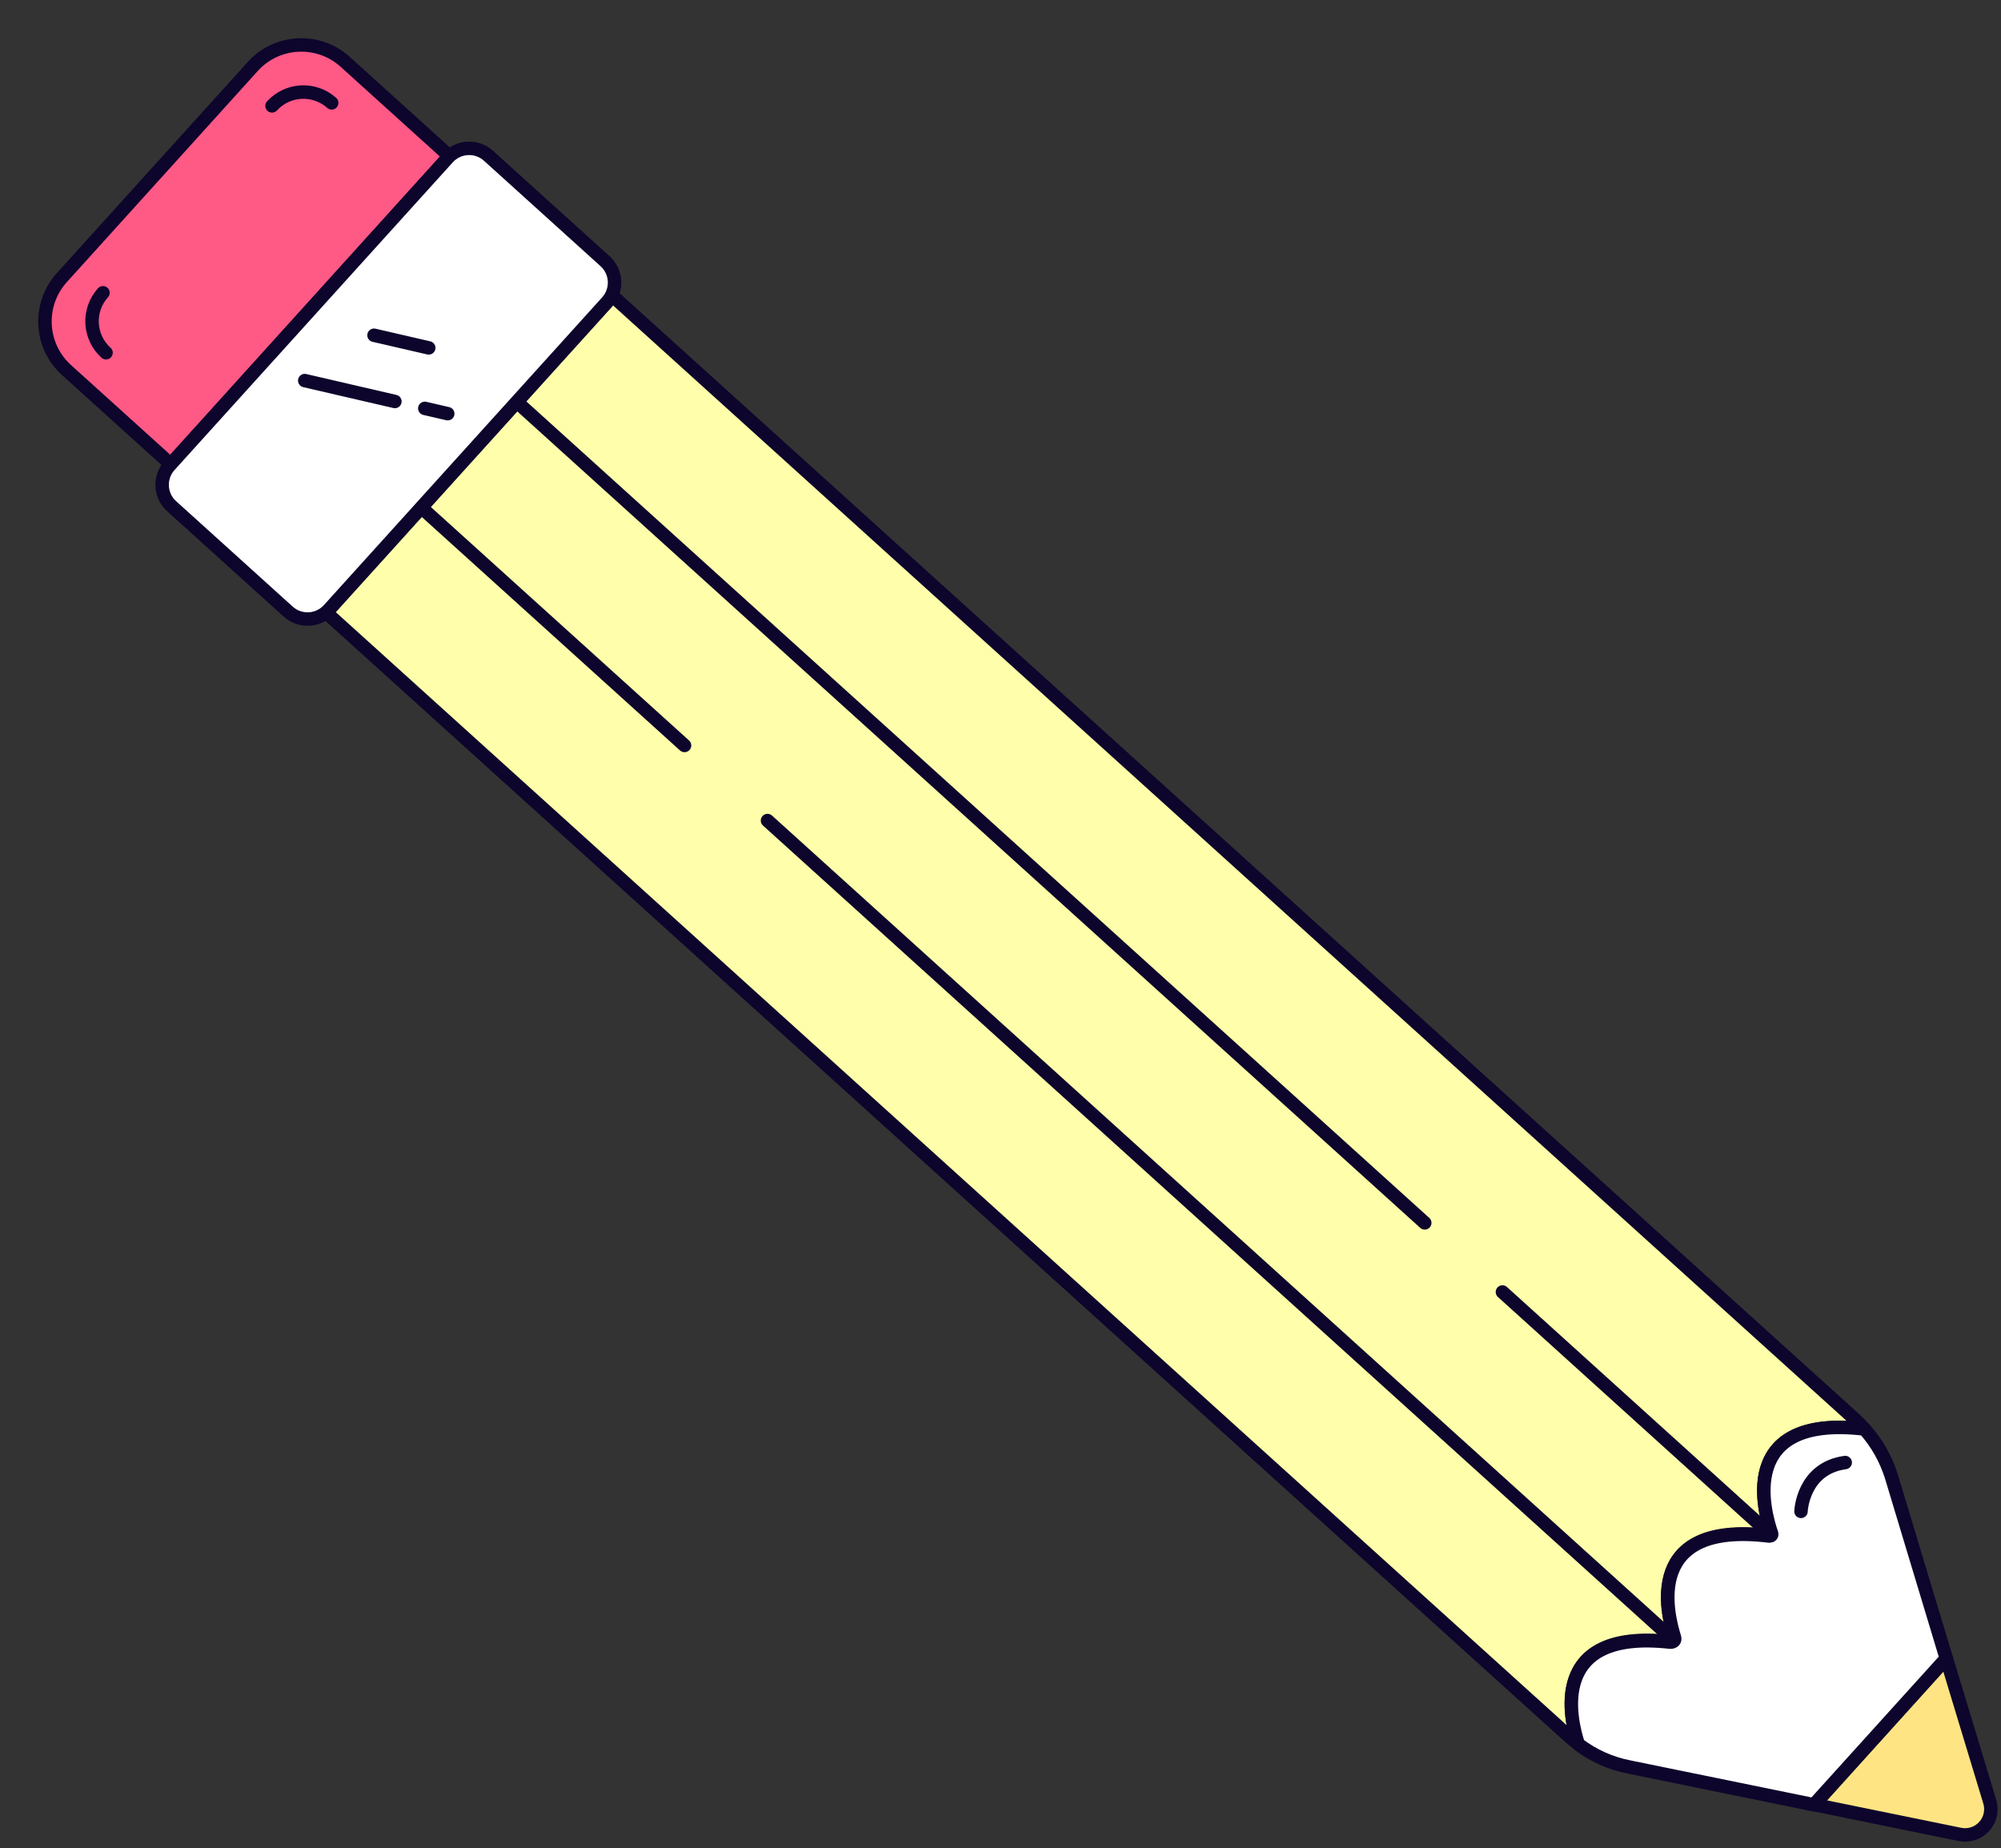
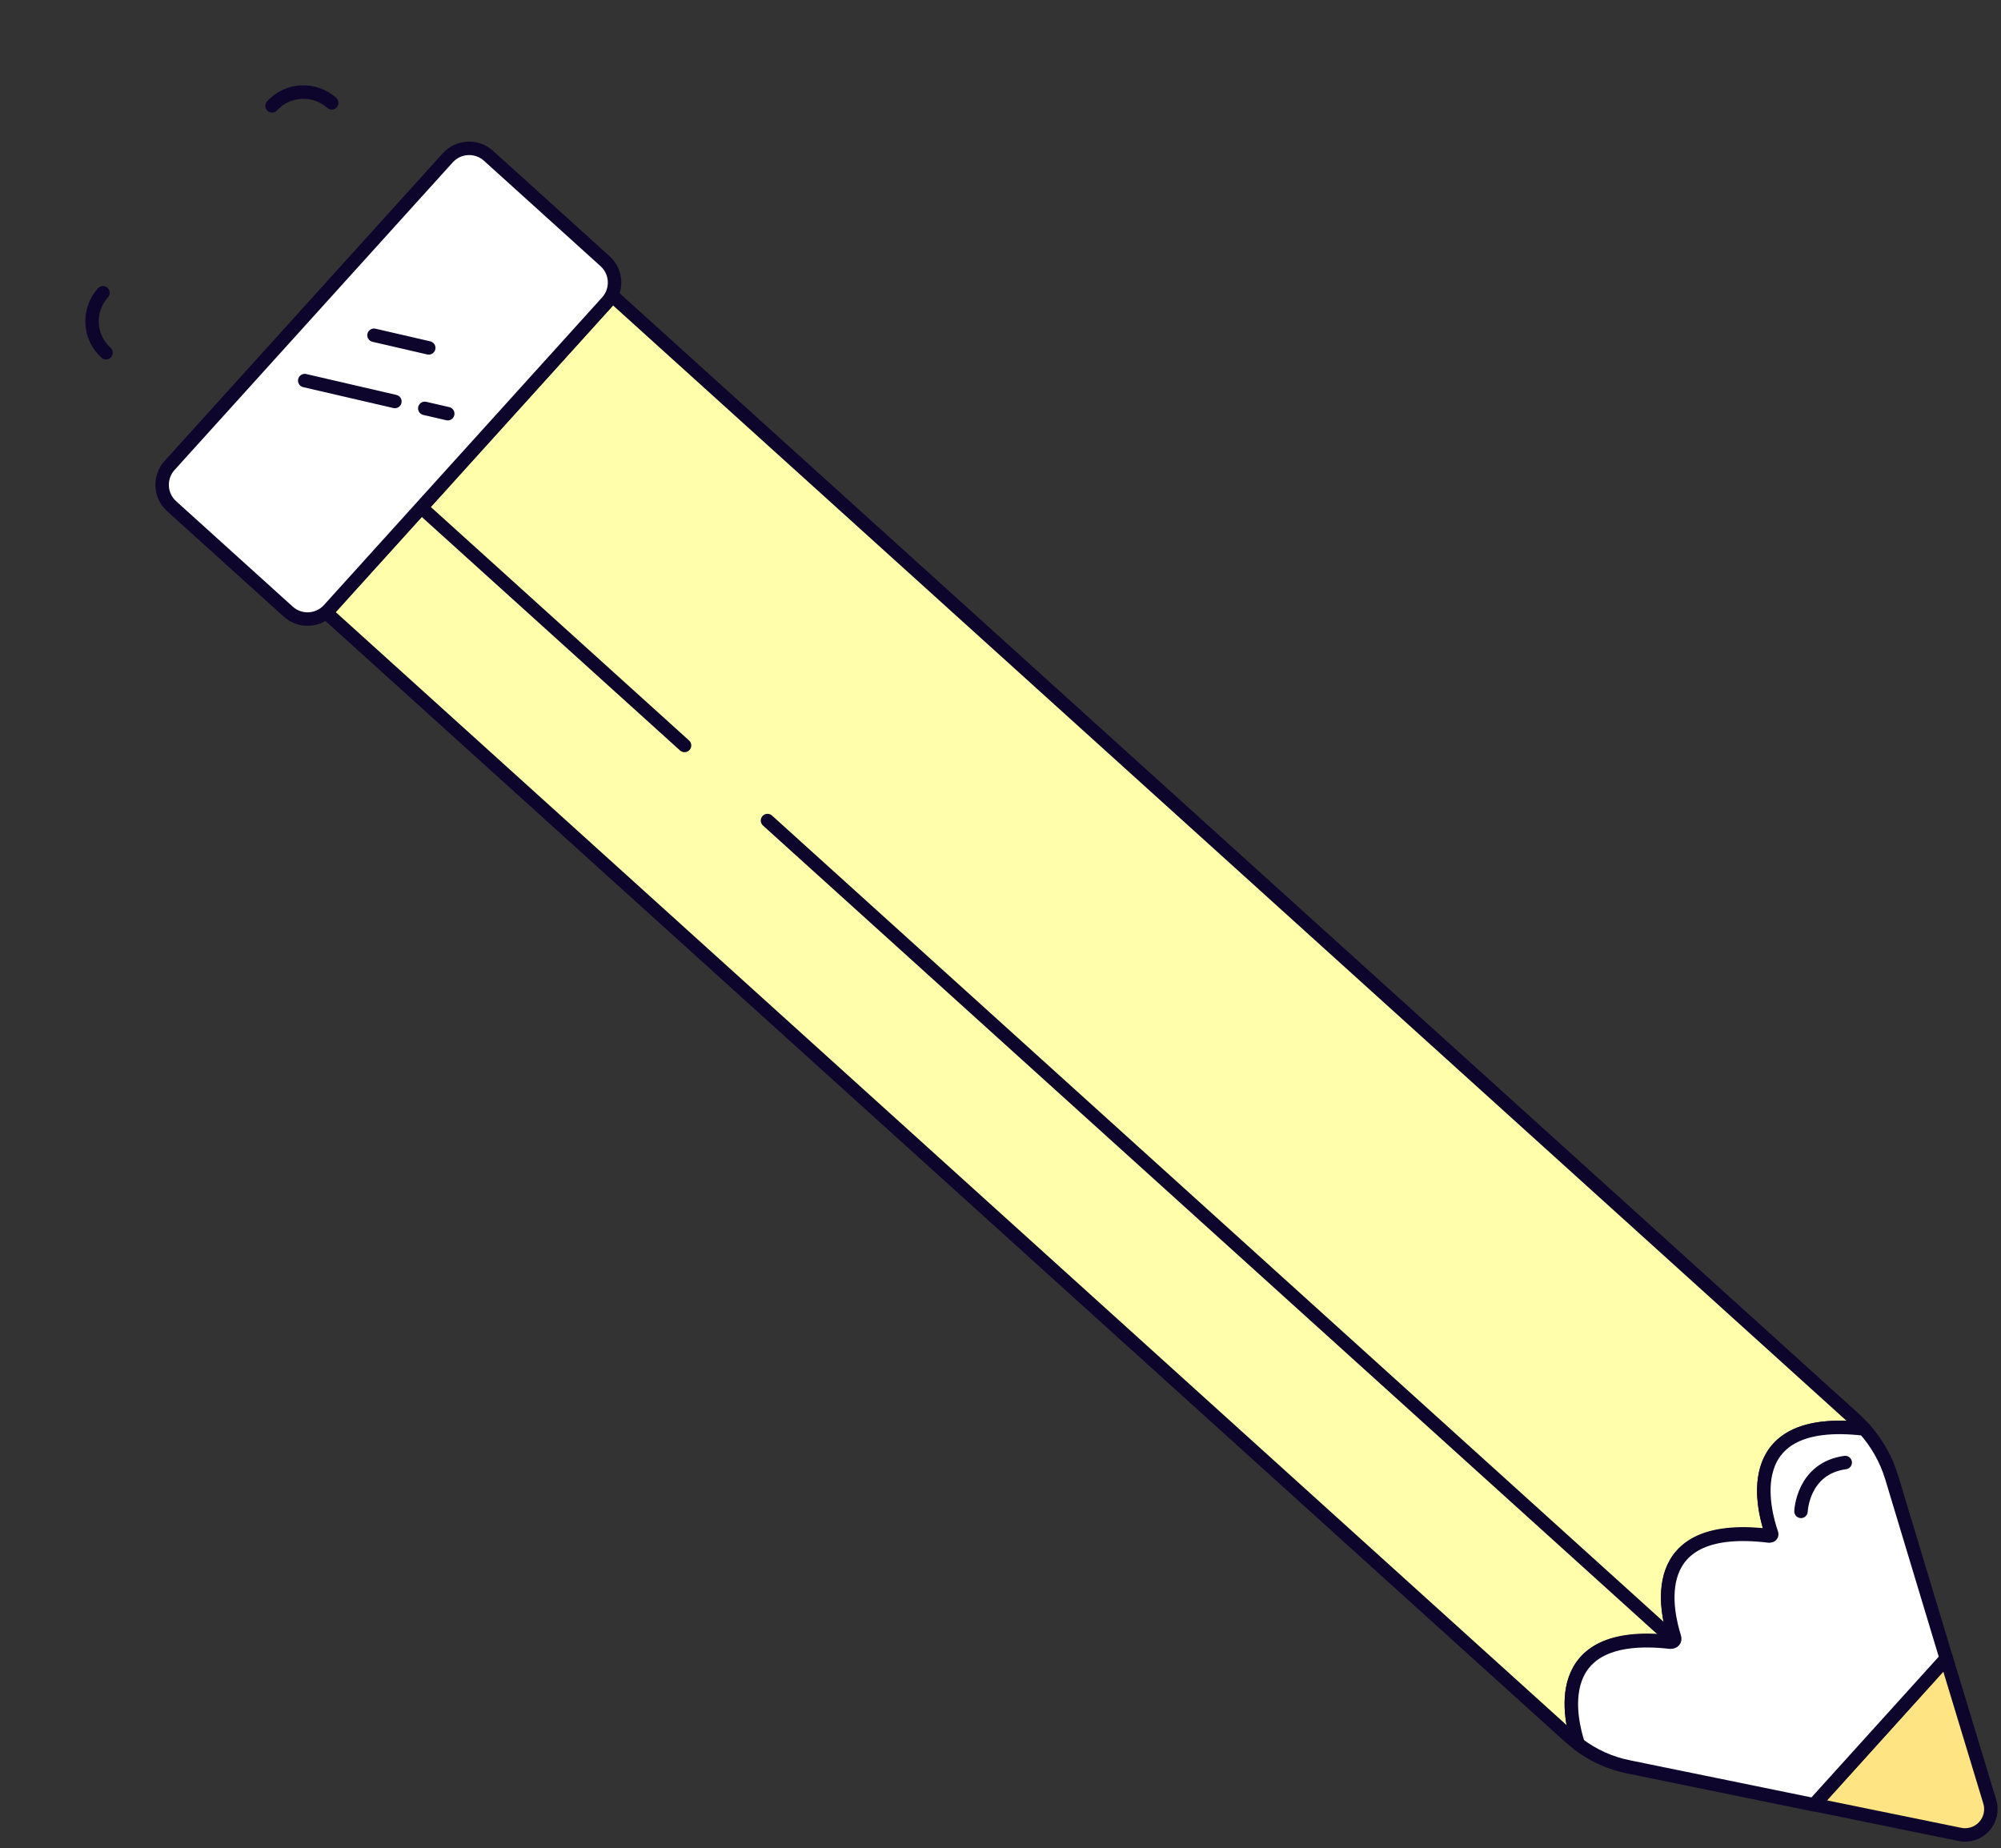
<svg xmlns="http://www.w3.org/2000/svg" width="223" height="206" viewBox="0 0 223 206" fill="none">
  <rect x="0" y="0" width="223" height="206" fill="#333333" stroke="none" />
  <path d="M197.126 171.06C197.047 171.107 196.955 171.124 196.865 171.111C183.248 169.584 185.72 179.733 186.606 182.424C186.652 182.565 186.622 182.72 186.525 182.832C186.428 182.945 186.279 182.998 186.133 182.973C172.398 181.446 175.031 191.78 175.891 194.354C175.524 194.096 175.175 193.814 174.845 193.51L36.357 68.276L68.273 32.986L206.71 158.177C207.081 158.523 207.436 158.886 207.782 159.266C193.954 157.637 196.418 167.854 197.337 170.579C197.4 170.774 197.31 170.986 197.126 171.077" fill="#FFFEAA" />
  <path d="M197.126 171.06C197.047 171.107 196.955 171.124 196.865 171.111C183.248 169.584 185.72 179.733 186.606 182.424C186.652 182.565 186.622 182.72 186.525 182.832C186.428 182.945 186.279 182.998 186.133 182.973C172.398 181.446 175.031 191.78 175.891 194.354C175.524 194.096 175.175 193.814 174.845 193.51L36.357 68.276L68.273 32.986L206.71 158.177C207.081 158.523 207.436 158.886 207.782 159.266C193.954 157.637 196.418 167.854 197.337 170.579C197.4 170.774 197.31 170.986 197.126 171.077" stroke="#0D052C" stroke-width="1.5" stroke-linecap="round" stroke-linejoin="round" />
  <path d="M76.287 83.082L46.953 56.558" stroke="#0D052C" stroke-width="1.5" stroke-linecap="round" stroke-linejoin="round" />
  <path d="M186.588 182.837L85.534 91.452" stroke="#0D052C" stroke-width="1.5" stroke-linecap="round" stroke-linejoin="round" />
-   <path d="M158.781 136.292L57.592 44.789" stroke="#0D052C" stroke-width="1.5" stroke-linecap="round" stroke-linejoin="round" />
-   <path d="M197.396 171.094L167.438 143.995" stroke="#0D052C" stroke-width="1.5" stroke-linecap="round" stroke-linejoin="round" />
-   <path d="M6.894 30.936L28.164 7.413C30.867 4.423 35.482 4.191 38.472 6.894L50.086 17.396L19.027 51.745L7.413 41.244C4.423 38.54 4.191 33.926 6.894 30.936Z" fill="#FF5986" stroke="#0D052C" stroke-width="1.5" stroke-linecap="round" stroke-linejoin="round" />
  <path d="M11.815 39.313C9.877 37.561 9.726 34.57 11.477 32.631" stroke="#0D052C" stroke-width="1.5" stroke-linecap="round" stroke-linejoin="round" />
  <path d="M30.316 11.801C32.066 9.886 35.03 9.736 36.965 11.464" stroke="#0D052C" stroke-width="1.5" stroke-linecap="round" stroke-linejoin="round" />
  <path d="M49.9 17.591L18.898 51.877C17.707 53.194 17.81 55.227 19.126 56.417L32.118 68.164C33.434 69.355 35.467 69.253 36.658 67.936L67.66 33.649C68.85 32.333 68.748 30.3 67.431 29.109L54.44 17.363C53.123 16.172 51.091 16.274 49.9 17.591Z" fill="white" stroke="#0D052C" stroke-width="1.5" stroke-linecap="round" stroke-linejoin="round" />
  <path d="M47.342 45.514L49.898 46.105" stroke="#0D052C" stroke-width="1.5" stroke-linecap="round" stroke-linejoin="round" />
  <path d="M33.961 42.418L44.009 44.746" stroke="#0D052C" stroke-width="1.5" stroke-linecap="round" stroke-linejoin="round" />
  <path d="M41.681 37.364L47.78 38.773" stroke="#0D052C" stroke-width="1.5" stroke-linecap="round" stroke-linejoin="round" />
  <path d="M216.902 184.811L221.727 200.731C222.052 201.717 221.82 202.801 221.121 203.568C220.422 204.335 219.364 204.666 218.353 204.435L202.18 201.128L216.902 184.811Z" fill="#FFE483" stroke="#0D052C" stroke-width="1.5" stroke-linecap="round" stroke-linejoin="round" />
  <path d="M207.781 159.265C209.155 160.8 210.182 162.613 210.793 164.58L216.901 184.828L202.145 201.145L181.518 196.926C179.473 196.523 177.549 195.657 175.89 194.395C175.047 191.822 172.398 181.471 186.149 183.023C186.512 183.023 186.723 182.82 186.613 182.483C185.77 179.792 183.18 169.474 197.176 171.195C197.379 171.195 197.505 171.085 197.429 170.891C196.67 168.706 193.388 157.57 207.781 159.265Z" fill="white" stroke="#0D052C" stroke-width="1.5" stroke-linecap="round" stroke-linejoin="round" />
  <path d="M200.711 168.444C200.711 168.444 200.88 163.652 205.638 163.002" stroke="#0D052C" stroke-width="1.5" stroke-linecap="round" stroke-linejoin="round" />
</svg>